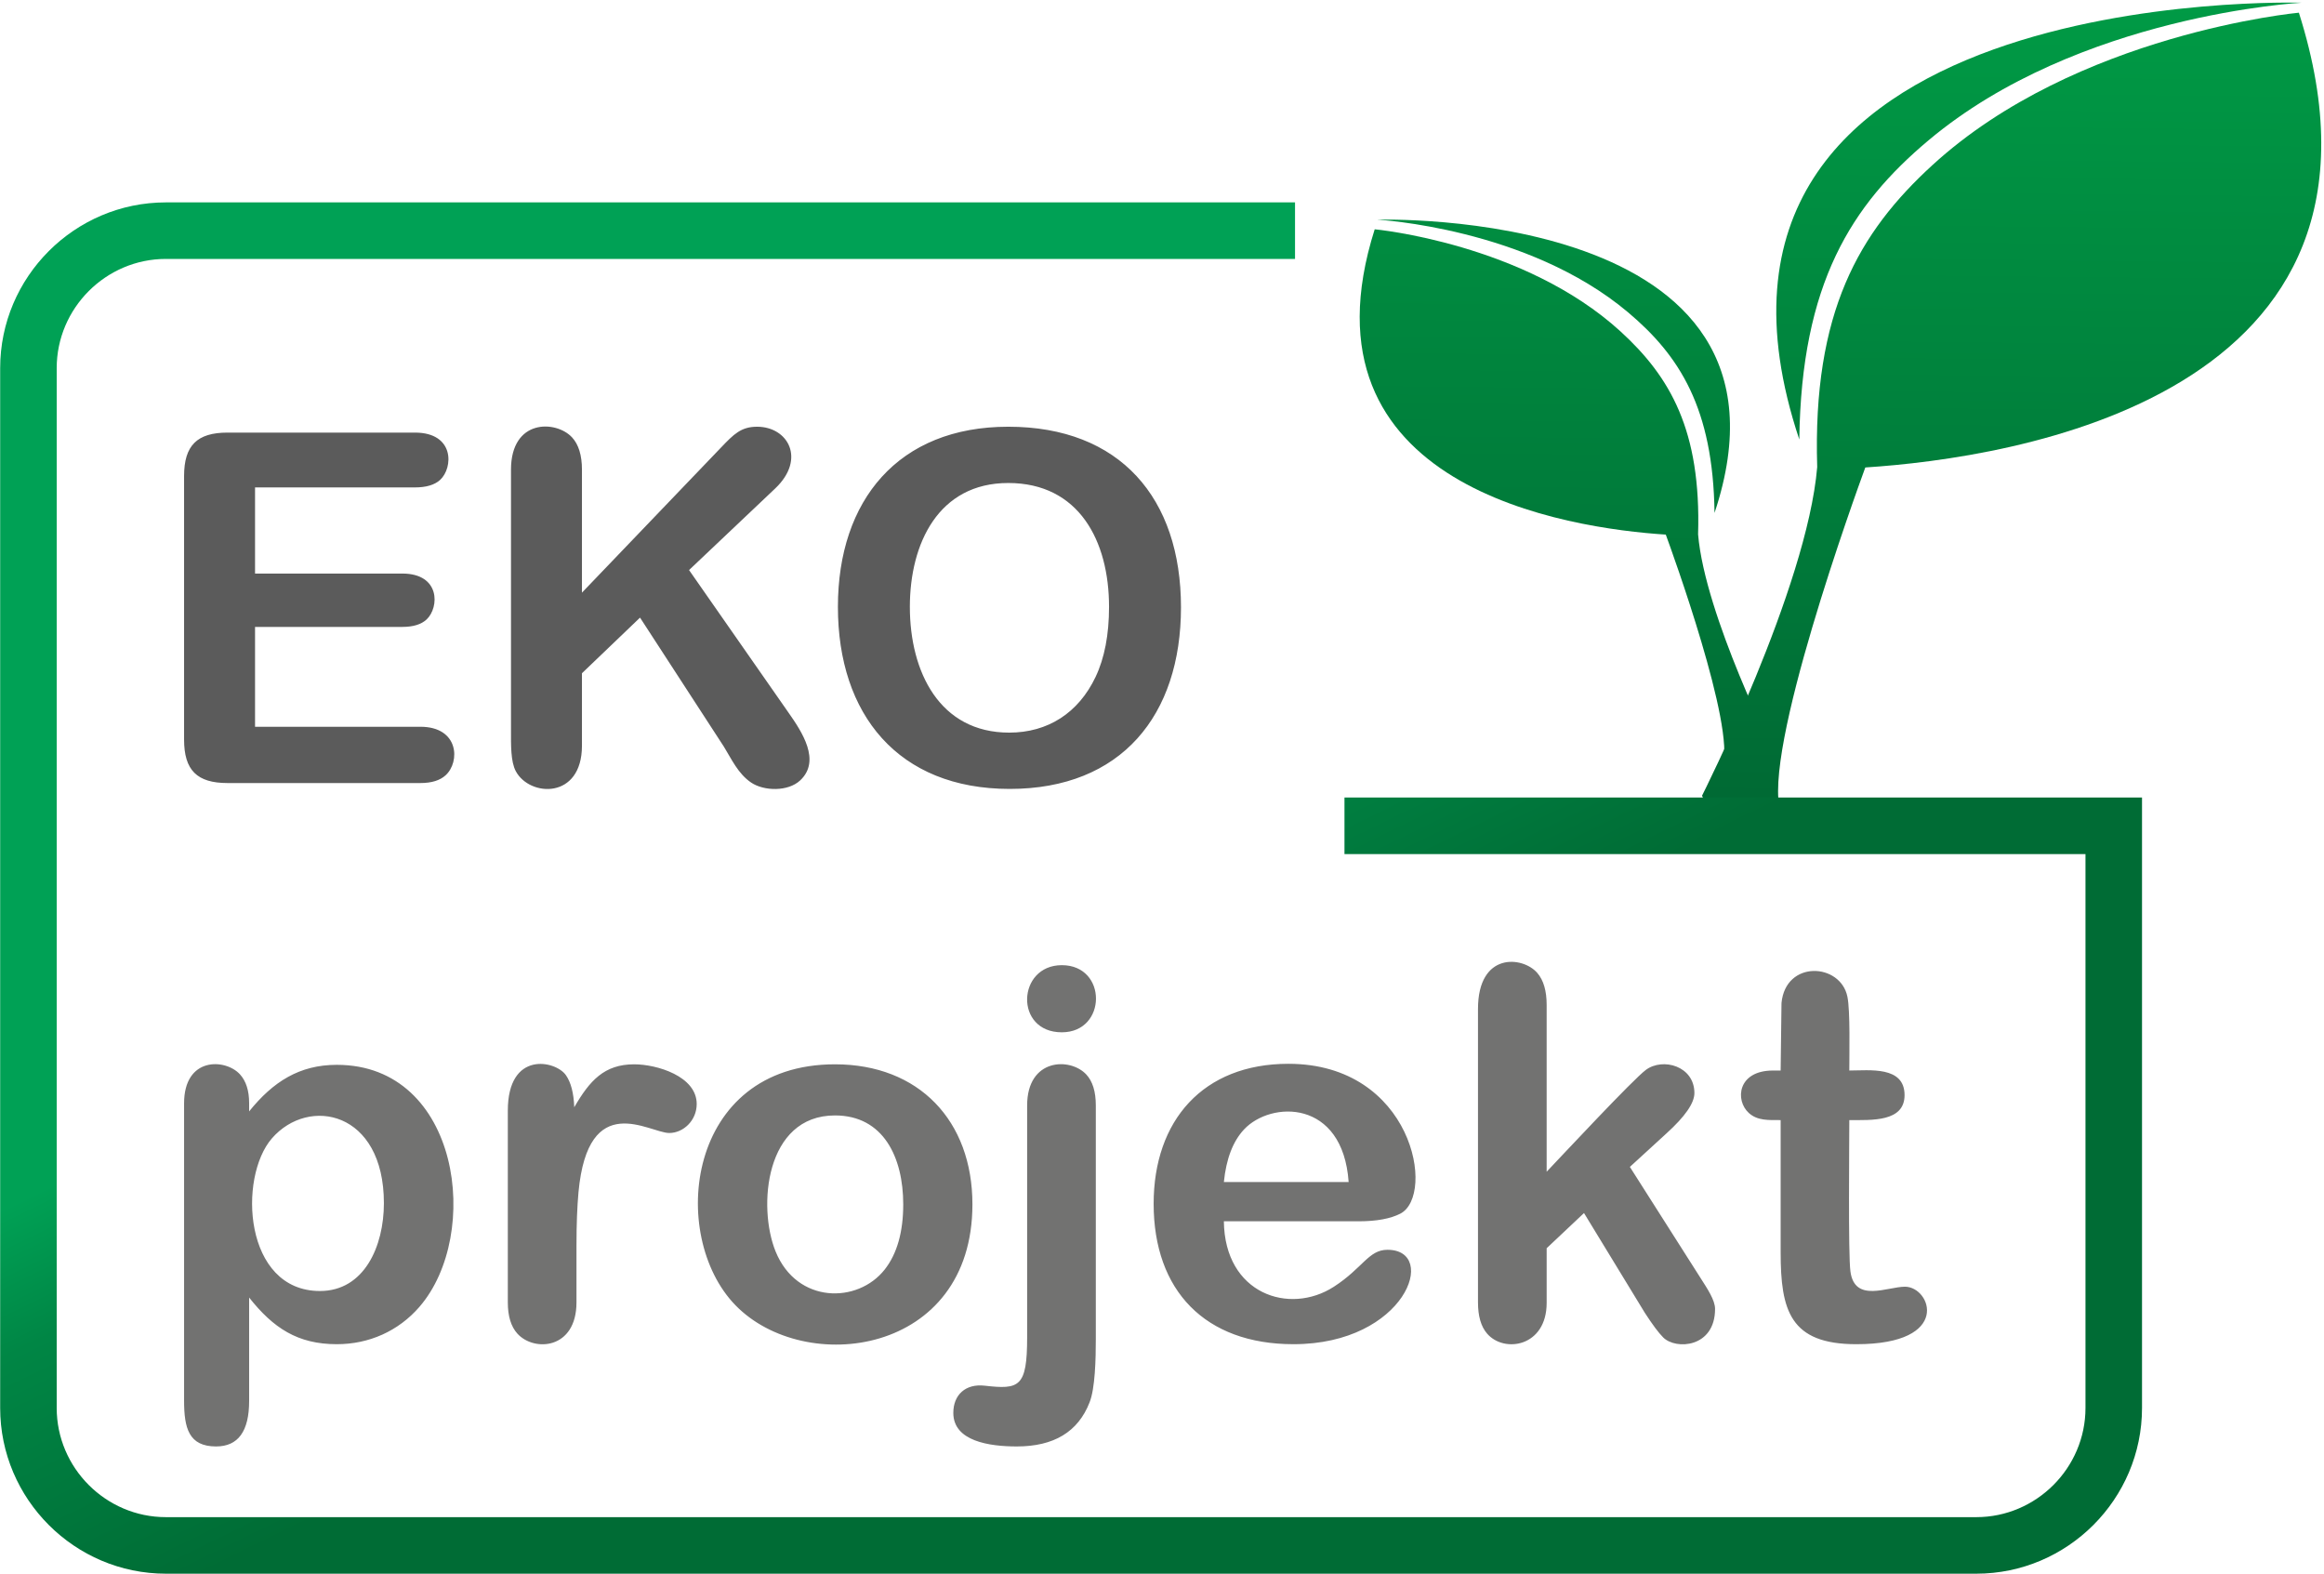
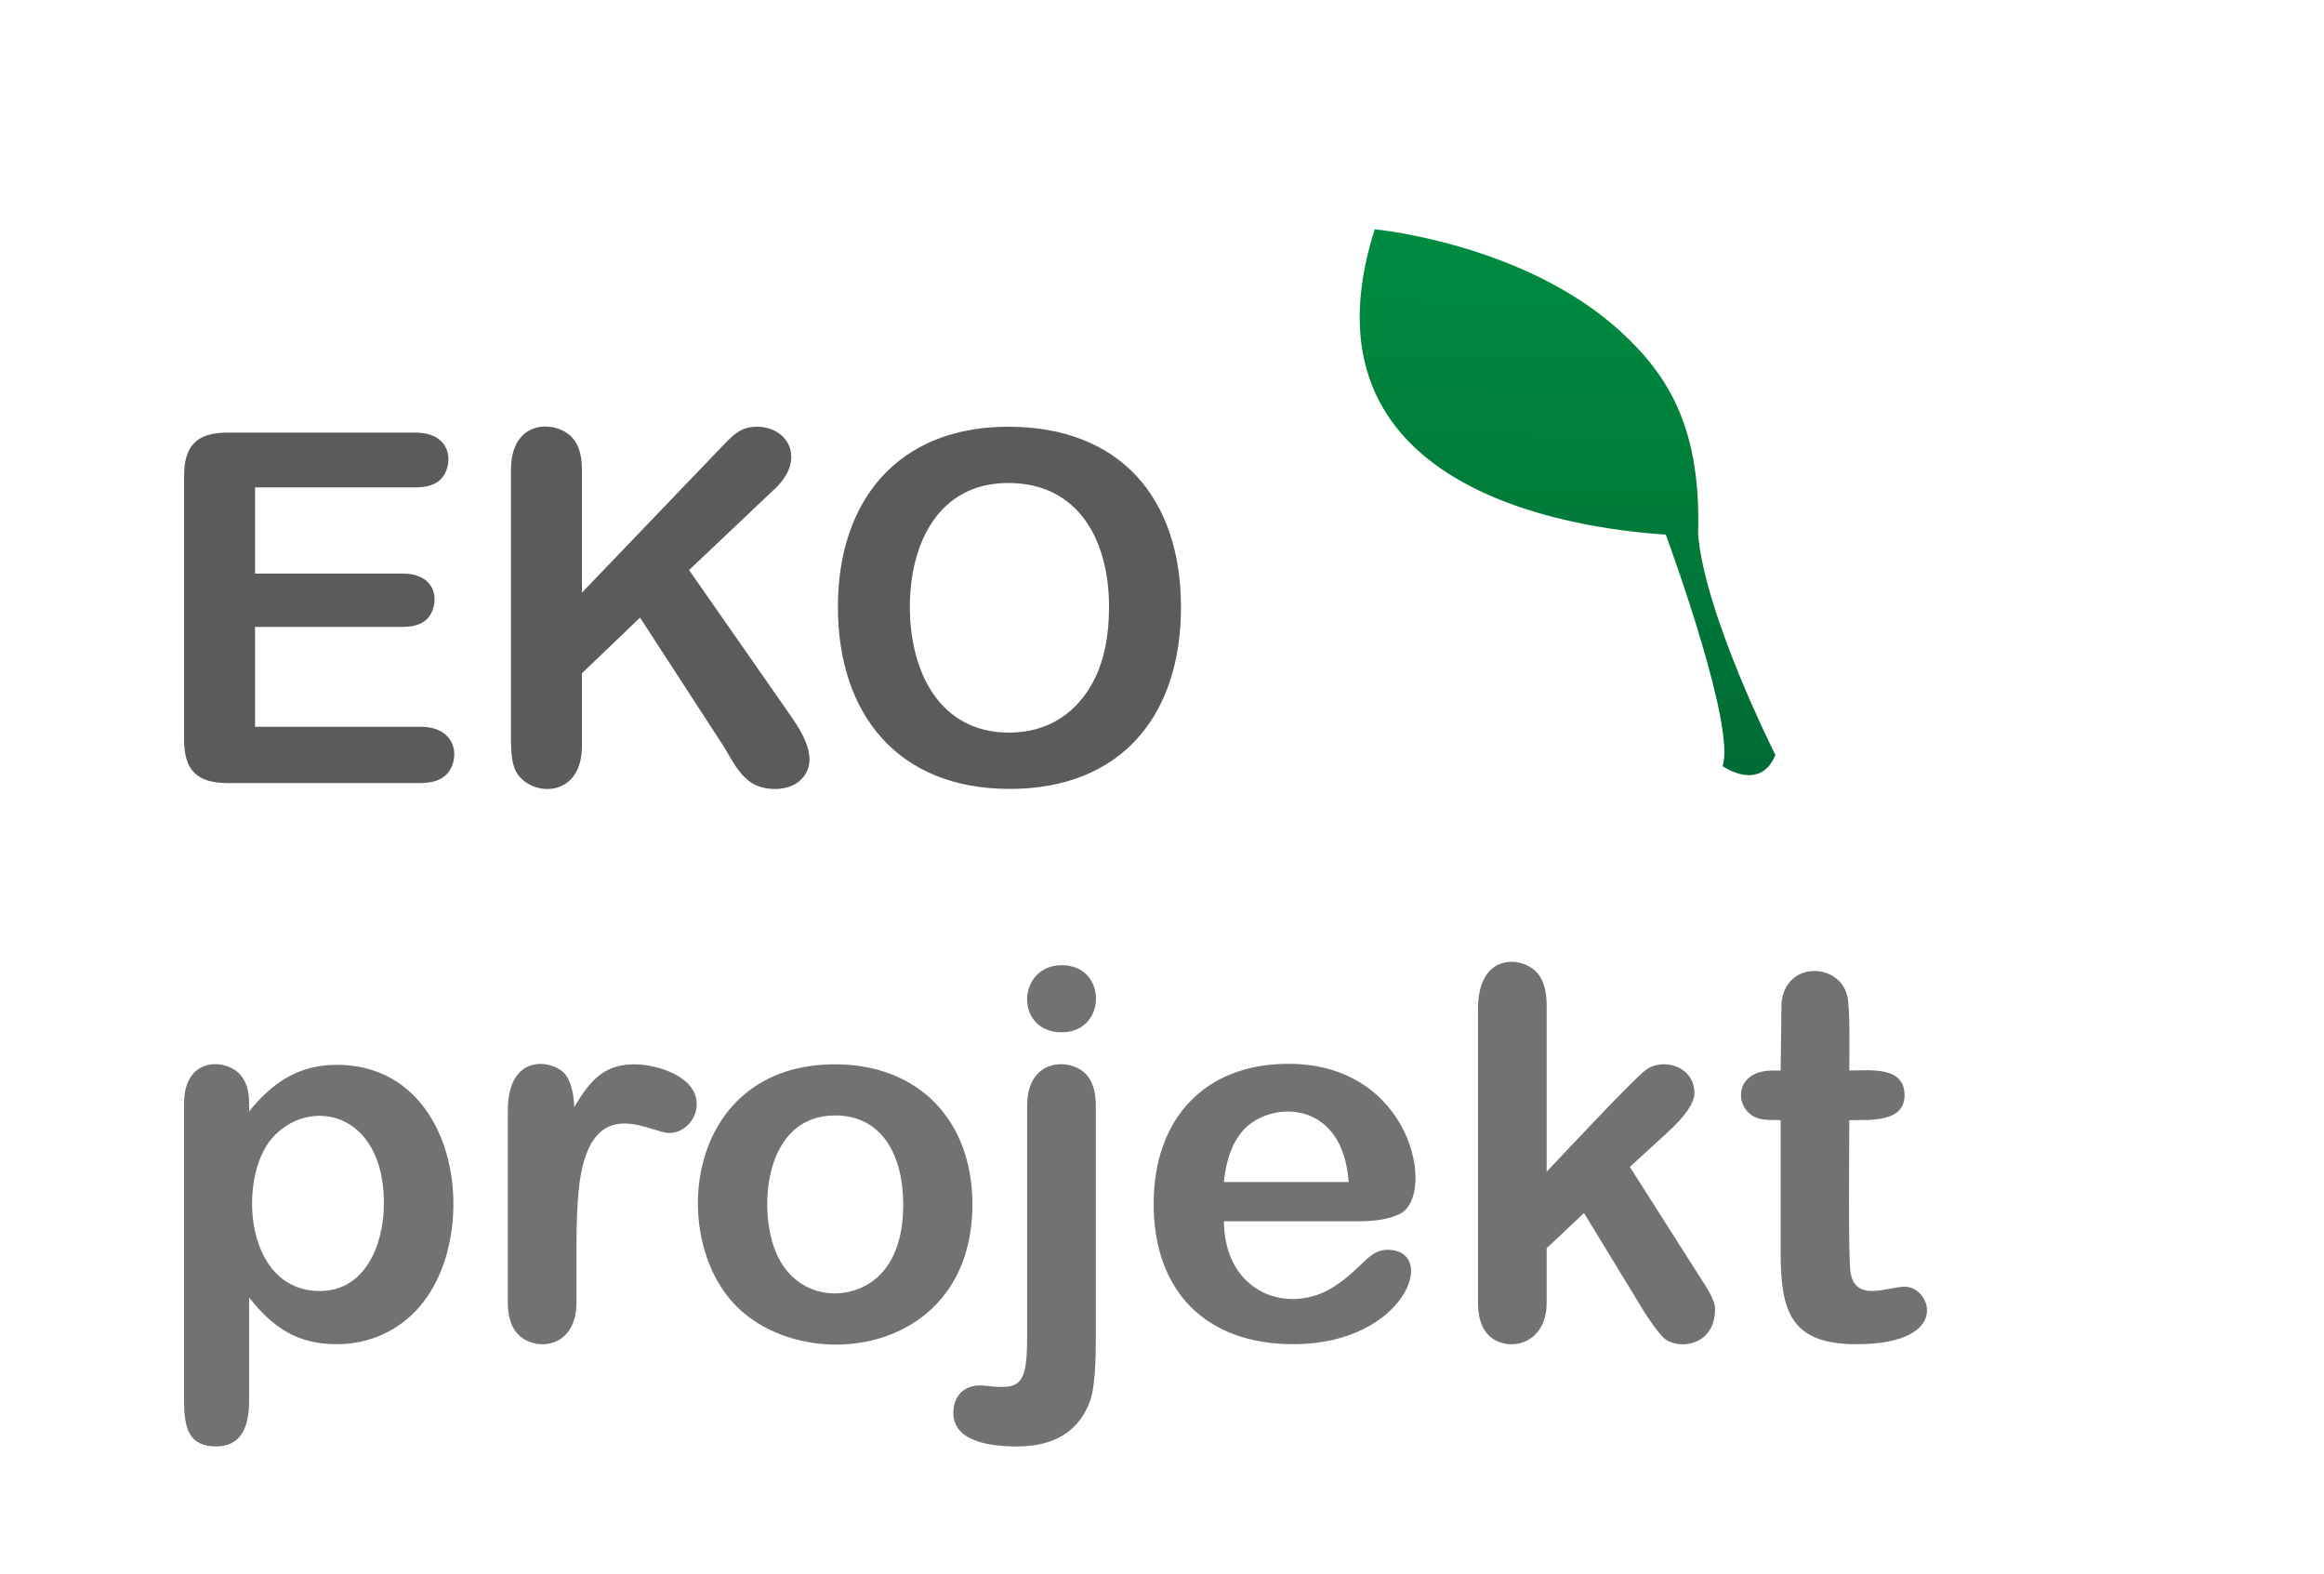
<svg xmlns="http://www.w3.org/2000/svg" xmlns:xlink="http://www.w3.org/1999/xlink" xml:space="preserve" width="2341px" height="1585px" style="shape-rendering:geometricPrecision; text-rendering:geometricPrecision; image-rendering:optimizeQuality; fill-rule:evenodd; clip-rule:evenodd" viewBox="0 0 2225.99 1507.35">
  <defs>
    <style type="text/css">  .fil2 {fill:none;fill-rule:nonzero} .fil0 {fill:#727271;fill-rule:nonzero} .fil1 {fill:#5B5B5B;fill-rule:nonzero} .fil3 {fill:url(#id0)} .fil4 {fill:url(#id1)} .fil5 {fill:url(#id2)} .fil6 {fill:url(#id3)} .fil7 {fill:url(#id4);fill-rule:nonzero}  </style>
    <linearGradient id="id0" gradientUnits="userSpaceOnUse" x1="1802.51" y1="1.22" x2="1794.8" y2="763.91">
      <stop offset="0" style="stop-opacity:1; stop-color:#009A45" />
      <stop offset="1" style="stop-opacity:1; stop-color:#006A34" />
    </linearGradient>
    <linearGradient id="id1" gradientUnits="userSpaceOnUse" xlink:href="#id0" x1="1802.51" y1="1.22" x2="1794.8" y2="763.91"> </linearGradient>
    <linearGradient id="id2" gradientUnits="userSpaceOnUse" xlink:href="#id0" x1="1802.51" y1="1.22" x2="1794.8" y2="763.91"> </linearGradient>
    <linearGradient id="id3" gradientUnits="userSpaceOnUse" xlink:href="#id0" x1="1802.51" y1="1.22" x2="1794.8" y2="763.91"> </linearGradient>
    <linearGradient id="id4" gradientUnits="userSpaceOnUse" x1="1331.22" y1="953" x2="1155.37" y2="593.69">
      <stop offset="0" style="stop-opacity:1; stop-color:#006C35" />
      <stop offset="0.678" style="stop-opacity:1; stop-color:#008645" />
      <stop offset="1" style="stop-opacity:1; stop-color:#00A155" />
    </linearGradient>
  </defs>
  <g id="Warstwa_x0020_1">
    <g id="_1821642220128">
      <g id="TEKST">
        <path class="fil0" d="M238.5 1056.55l0 8c22.95,-28.47 48.22,-44.6 84,-44.6 118.19,0 139.1,162.45 79.22,231.73 -20.1,23.27 -48.33,35.86 -79.22,35.86 -37.5,0 -60.85,-15.46 -84,-44.68l0 99.09c0,29.02 -10.55,43.53 -31.66,43.53 -26.19,0 -30.66,-17.58 -30.66,-43.94l0 -284.66c0,-44.86 39.55,-43.09 53.5,-27.86 5.85,6.43 8.82,15.58 8.82,27.53zm129.1 95.88c0,-88.27 -71.99,-102.6 -107.25,-62.08 -32.61,37.47 -27,146.24 46,146.24 42.37,0 61.25,-42.7 61.25,-84.16zm184.49 39.98l0 55.07c0,45.04 -40.62,47.66 -56.63,29.92 -6.1,-6.76 -9.15,-16.73 -9.15,-29.92l0 -183.59c0,-57.77 45.8,-48.18 55.64,-34.05 4.87,6.93 7.5,17.23 8,30.75 14.79,-25.54 28.74,-41.14 57.46,-41.14 21.58,0 59.85,11.39 59.85,38.01 0,15.97 -12.96,27.78 -26.3,27.78 -19.03,0 -77.74,-42.64 -86.97,56.88 -1.24,13.77 -1.9,30.5 -1.9,50.29zm379.3 -38.83c0,144.68 -160.49,165.05 -227.04,96.62 -64.71,-66.56 -47.32,-230.75 95.38,-230.75 80.43,0 131.66,54.11 131.66,134.13zm-66.28 0c0,-45.04 -19,-85.16 -65.38,-85.16 -66.94,0 -74.23,87.72 -56.88,130.33 20.45,50.24 78.68,50.11 104.53,17.24 11.79,-15.01 17.73,-35.87 17.73,-62.41zm184.49 -94.72l0 223.65c0,19.31 -0.66,47.59 -6.02,60.84 -10.96,28.11 -34.13,42.13 -69.66,42.13 -26.3,0 -60.83,-4.97 -60.83,-32.15 0,-17.21 11.61,-28.14 30,-26.06 33.15,3.76 40.72,1.65 40.72,-46.24l0 -222.17c0,-45.33 41.29,-46.3 56.72,-29.6 6.02,6.52 9.07,16.33 9.07,29.6zm-32.56 -70.07c-45.7,0 -42.96,-64.3 0,-64.3 43.9,0 43.34,64.3 0,64.3zm284.24 181.03l-129.01 0c0.76,69.61 62.76,90.13 105.27,62.74 27.91,-17.99 33.27,-35.45 51.44,-35.45 49.35,0 17.34,90.43 -90.02,90.43 -84.57,0 -133.96,-51.24 -133.96,-134.54 0,-79.72 47.37,-134.04 129.1,-134.04 119.07,0 141.37,125.87 107.25,143.52 -9.48,4.87 -22.84,7.34 -40.07,7.34zm-129.01 -37.59l119.53 0c-5.54,-79.62 -74.54,-77.99 -100.32,-50.29 -10.56,11.38 -16.99,28.11 -19.21,50.29zm403.2 125.14l-58.2 -95.46 -35.78 33.71 0 52.35c0,42.09 -40.71,48.43 -57.05,29.43 -5.85,-6.76 -8.73,-16.73 -8.73,-29.92l0 -281.03c0,-54.89 42.92,-50.62 56.79,-34.54 6.02,6.92 8.99,17.14 8.99,30.66l0 159.77c14.52,-15.24 82.9,-88.62 95.13,-97.61 16.33,-12 46.41,-3.56 46.41,22.26 0,9.64 -8.98,22.5 -26.79,38.66l-35.03 32.07 67.6 106.26c6.52,10.27 14.01,21.23 14.01,29.76 0,37.2 -37.63,39.48 -49.71,27.29 -4.37,-4.37 -10.22,-12.2 -17.64,-23.66zm122.91 -231.98l7.26 0 0.82 -64.63c3.94,-41.39 56.52,-38.52 63.15,-6.02 2.75,13.47 1.81,54.36 1.81,70.65 19.35,0 52.93,-4.53 52.93,23.58 0,25.77 -31.33,23.9 -52.93,23.9 0,23.04 -1.13,128.65 1.07,145.01 4.08,30.35 35.41,14.59 52.27,14.59 24.86,0 45.43,55.07 -46.58,55.07 -63.54,0 -72.54,-32.27 -72.54,-88.12l0 -126.55c-11.58,0 -22.17,0.68 -30.42,-6.76 -13.43,-12.09 -10.98,-40.72 23.16,-40.72z" />
        <path class="fil1" d="M397.31 466.87l-153.15 0 0 82.51 141.04 0c36.62,0 35.51,32.43 23.36,43.92 -5.08,4.77 -12.81,7.19 -23.36,7.19l-141.04 0 0 95.64 158.38 0c37.1,0 38.22,33.74 24.15,46.49 -5.39,4.92 -13.44,7.42 -24.15,7.42l-184.71 0c-29.31,0 -41.65,-12.34 -41.65,-41.65l0 -252.38c0,-29.31 12.45,-41.65 41.65,-41.65l179.48 0c38.19,0 36.77,33.73 24.14,45.32 -5.23,4.77 -13.28,7.19 -24.14,7.19zm160.02 -16.88l0 117.68 133.46 -139.24c11.87,-12.42 18.96,-19.69 34.31,-19.69 29.64,0 47.03,30.92 17.42,59.07l-82.59 78.22 95.17 136.42c13.1,18.61 31.34,46.2 11.33,65.01 -11.7,11 -34.86,10.37 -47.04,2.11 -12.5,-8.47 -18.7,-22.4 -26.1,-34.38l-80.32 -123.61 -55.64 53.29 0 69.38c0,51.7 -50.13,49.19 -63.36,24.46 -4.98,-9.28 -4.62,-25.27 -4.62,-39.3l0 -249.5c0,-48.88 43.07,-47.54 58.45,-31.02 6.33,6.8 9.53,17.19 9.53,31.1zm408.35 -41.25c107.07,0 165.5,68.32 165.5,172.99 0,103.39 -57.08,173.94 -164.09,173.94 -106.77,0 -164.56,-71.26 -164.56,-174.4 0,-102.24 58.01,-172.53 163.15,-172.53zm96.58 172.53c0,-63.08 -28.75,-118.62 -96.58,-118.62 -66.74,0 -94.23,57.85 -94.23,118.62 0,62.28 28.48,120.48 95.17,120.48 36.88,0 66.29,-18.73 82.75,-53.36 8.6,-18.13 12.89,-40.56 12.89,-67.12z" />
      </g>
      <g id="LIŚCIE">
        <g id="Kontur_x0020_liści">
-           <path class="fil2" d="M1846.33 132.01c101.28,-84.67 236.62,-115.43 308.52,-126.25 -143.05,6.06 -537.87,53.86 -433.44,400.19 2.37,-67.8 14.67,-119.77 34.82,-162.18 21.64,-45.56 52.29,-80.03 89.39,-111.18l0.69 -0.58 0.02 0zm358.61 -126.94c-0.62,0.03 -213.11,11.18 -356.15,131.3l-0.69 0.58c-36.29,30.58 -66.26,64.39 -87.41,108.93 -21.32,44.87 -33.75,100.7 -34.72,175.13l-0.19 14.56 -4.61 -13.82c-147.22,-441.64 481.89,-421.65 483.69,-421.6l0.08 4.92z" />
-           <path class="fil2" d="M2200.34 14.81c-21.64,2.33 -217.93,26.37 -347.71,145.21 -34.97,32.02 -63.48,66.99 -82.66,112.32 -19.21,45.38 -29.11,101.23 -26.85,174.98l0 0.27c-9.43,111.65 -102.44,299.38 -110.08,314.64 19.01,44.36 61.37,20.22 69.81,14.83 -5.78,-20.62 0.97,-63.06 12.71,-110.94 22.48,-91.66 63.17,-203.68 68.87,-219.21l0.55 -1.5 1.61 -0.11c46.06,-2.98 120.71,-11.39 195.28,-35.05 62.56,-19.84 125.05,-50.4 170.44,-97.46 45.28,-46.93 73.6,-110.38 68.05,-196.14 -2,-30.93 -8.41,-64.8 -20.02,-101.84zm-351.03 141.58c138.54,-126.86 351.93,-146.63 352.54,-146.69l1.99 -0.2 0.61 1.91c12.11,38.17 18.77,73.06 20.83,104.94 5.65,87.32 -23.24,151.99 -69.42,199.86 -46.06,47.74 -109.27,78.7 -172.5,98.75 -74.17,23.53 -148.4,32.07 -194.85,35.16 -7.36,20.14 -46.39,128.34 -68.16,217.15 -11.9,48.55 -18.67,91.18 -12.27,110.03l0.59 1.75 -1.52 1.06c-0.16,0.11 -55.87,39.54 -79.1,-17.02l-0.42 -1.04 0.5 -1c0.29,-0.57 100.29,-198.44 110.06,-313.8 -2.25,-74.4 7.79,-130.85 27.24,-176.83 19.5,-46.07 48.42,-81.56 83.88,-114.03z" />
+           <path class="fil2" d="M2200.34 14.81c-21.64,2.33 -217.93,26.37 -347.71,145.21 -34.97,32.02 -63.48,66.99 -82.66,112.32 -19.21,45.38 -29.11,101.23 -26.85,174.98l0 0.27c-9.43,111.65 -102.44,299.38 -110.08,314.64 19.01,44.36 61.37,20.22 69.81,14.83 -5.78,-20.62 0.97,-63.06 12.71,-110.94 22.48,-91.66 63.17,-203.68 68.87,-219.21l0.55 -1.5 1.61 -0.11c46.06,-2.98 120.71,-11.39 195.28,-35.05 62.56,-19.84 125.05,-50.4 170.44,-97.46 45.28,-46.93 73.6,-110.38 68.05,-196.14 -2,-30.93 -8.41,-64.8 -20.02,-101.84zm-351.03 141.58c138.54,-126.86 351.93,-146.63 352.54,-146.69l1.99 -0.2 0.61 1.91c12.11,38.17 18.77,73.06 20.83,104.94 5.65,87.32 -23.24,151.99 -69.42,199.86 -46.06,47.74 -109.27,78.7 -172.5,98.75 -74.17,23.53 -148.4,32.07 -194.85,35.16 -7.36,20.14 -46.39,128.34 -68.16,217.15 -11.9,48.55 -18.67,91.18 -12.27,110.03l0.59 1.75 -1.52 1.06c-0.16,0.11 -55.87,39.54 -79.1,-17.02l-0.42 -1.04 0.5 -1z" />
          <path class="fil2" d="M1557.66 300.86c-95.82,-80.47 -238.2,-87.93 -238.61,-87.96l0.07 -4.92c1.22,-0.03 424.7,-13.49 325.5,284.11l-4.6 13.81 -0.19 -14.56c-0.66,-49.84 -8.97,-87.21 -23.24,-117.24 -14.1,-29.68 -34.07,-52.25 -58.24,-72.66l-0.69 -0.58zm-190.32 -86.71c50.49,9.03 130.99,30.81 192.78,82.35l0.71 0.58c24.98,20.98 45.63,44.21 60.22,74.92 13.1,27.56 21.27,61.11 23.26,104.42 61.92,-216.65 -172.32,-255.58 -276.97,-262.27z" />
          <path class="fil2" d="M1317.01 217.18c0.41,0.04 143.92,13.34 237.14,98.69 23.88,21.87 43.36,45.78 56.51,76.83 13.09,30.96 19.86,68.94 18.35,118.98 6.56,77.3 73.61,209.97 73.8,210.35l0.5 1 -0.42 1.03c-15.98,38.91 -54.21,11.87 -54.32,11.79l-1.52 -1.06 0.6 -1.75c4.24,-12.49 -0.3,-40.96 -8.26,-73.42 -14.43,-58.88 -40.18,-130.49 -45.55,-145.19 -31.26,-2.11 -80.87,-7.88 -130.46,-23.6 -42.56,-13.5 -85.12,-34.34 -116.15,-66.51 -31.15,-32.29 -50.64,-75.9 -46.84,-134.79 1.39,-21.46 5.87,-44.95 14.02,-70.64l0.6 -1.9 2 0.19zm233.82 102.31c-85.75,-78.51 -214.88,-95.25 -232.31,-97.2 -7.65,24.57 -11.88,47.02 -13.21,67.55 -3.7,57.31 15.22,99.71 45.47,131.06 30.36,31.48 72.2,51.94 114.09,65.22 49.98,15.85 100.01,21.5 130.89,23.49l1.61 0.1 0.55 1.51c3.83,10.43 31.16,85.66 46.26,147.25 7.8,31.81 12.32,60.09 8.68,74.3 6.5,4.03 32.9,18.13 45.04,-9.57 -6.22,-12.45 -67.54,-136.84 -73.81,-211.17l0 -0.28c1.5,-49.39 -5.12,-86.77 -17.97,-117.13 -12.83,-30.31 -31.9,-53.7 -55.29,-75.13z" />
        </g>
-         <path class="fil3" d="M1847.21 134.48c143.67,-120.66 357.59,-131.87 357.59,-131.87 0,0 -627.4,-19.92 -481.29,418.37 1.96,-149.64 50,-224.61 123.69,-286.5l0.01 0z" />
-         <path class="fil4" d="M2202.09 12.15c0,0 -213.2,19.76 -351.12,146.05 -70.43,64.49 -114.85,140.93 -110.31,289.19 -9.78,115.81 -110.33,314.76 -110.33,314.76 22.06,53.7 75.42,15.94 75.42,15.94 -18.88,-55.55 72.26,-306.51 80.99,-330.33 138.12,-8.93 532.4,-66.6 415.35,-435.61l0 0z" />
-         <path class="fil5" d="M1559.24 298.97c-96.45,-81 -240.06,-88.53 -240.06,-88.53 0,0 421.19,-13.37 323.11,280.88 -1.32,-100.47 -33.58,-150.8 -83.05,-192.35l0 0z" />
        <path class="fil6" d="M1316.76 219.63c0,0 143.12,13.27 235.73,98.05 47.28,43.29 77.09,94.61 74.06,194.14 6.56,77.75 74.06,211.31 74.06,211.31 -14.8,36.05 -50.63,10.7 -50.63,10.7 12.67,-37.29 -48.51,-205.77 -54.37,-221.76 -92.72,-5.99 -357.41,-44.71 -278.85,-292.43l0 -0.01z" />
      </g>
-       <path id="RAMKA" class="fil7" d="M158.75 193.86l1081.68 0 0 54.15 -1081.68 0c-57.47,0 -104.59,47.13 -104.59,104.6l0 996c0,57.47 47.12,104.59 104.59,104.59l1734.32 0c57.47,0 104.59,-47.12 104.59,-104.59l0 -530.54 -709.86 0 0 -54.16 764.02 0 0 584.7c0,87.36 -71.38,158.75 -158.75,158.75l-1734.32 0c-87.37,0 -158.75,-71.39 -158.75,-158.75l0 -996c0,-87.37 71.38,-158.75 158.75,-158.75z" />
    </g>
  </g>
</svg>